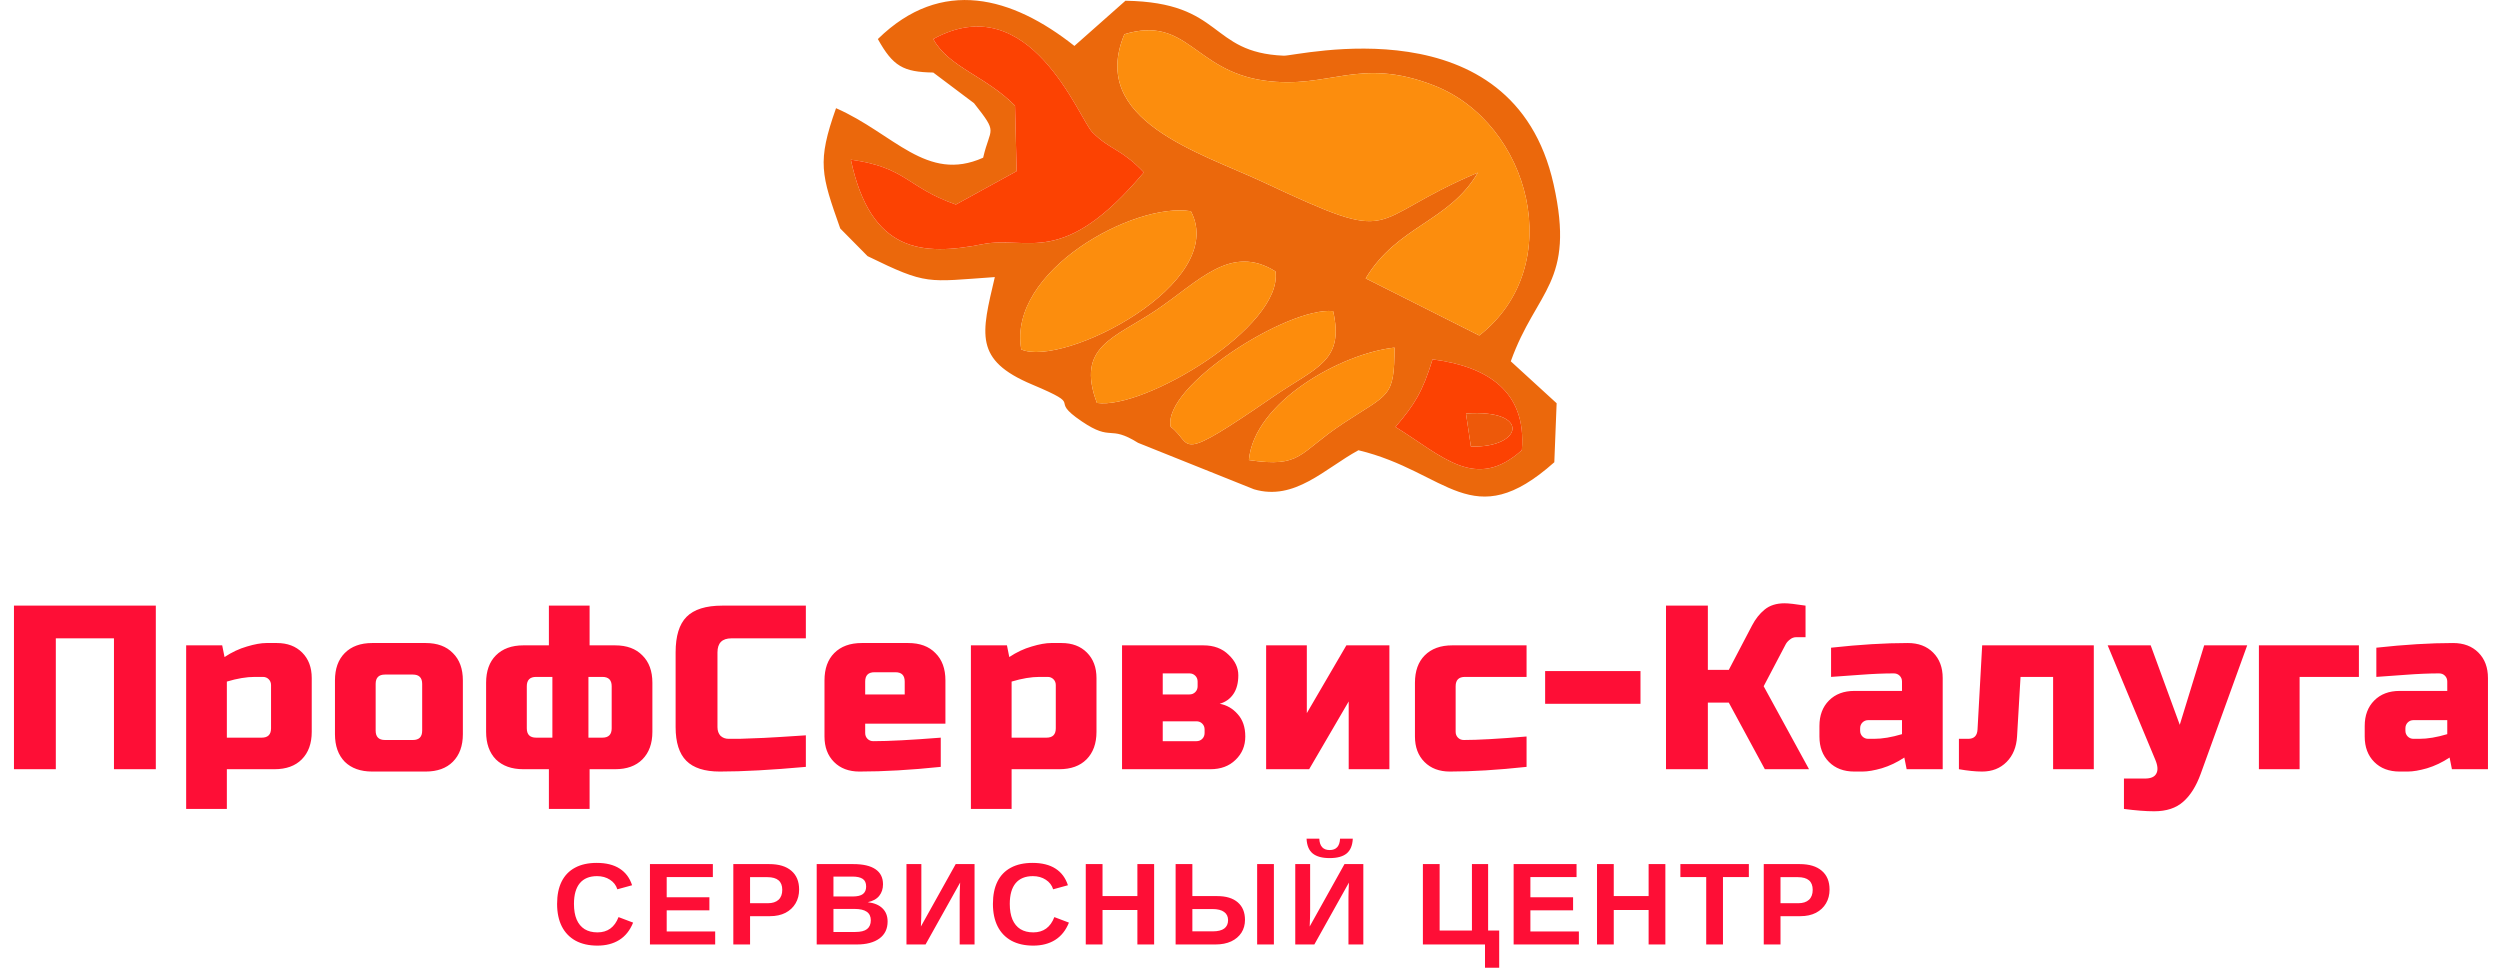
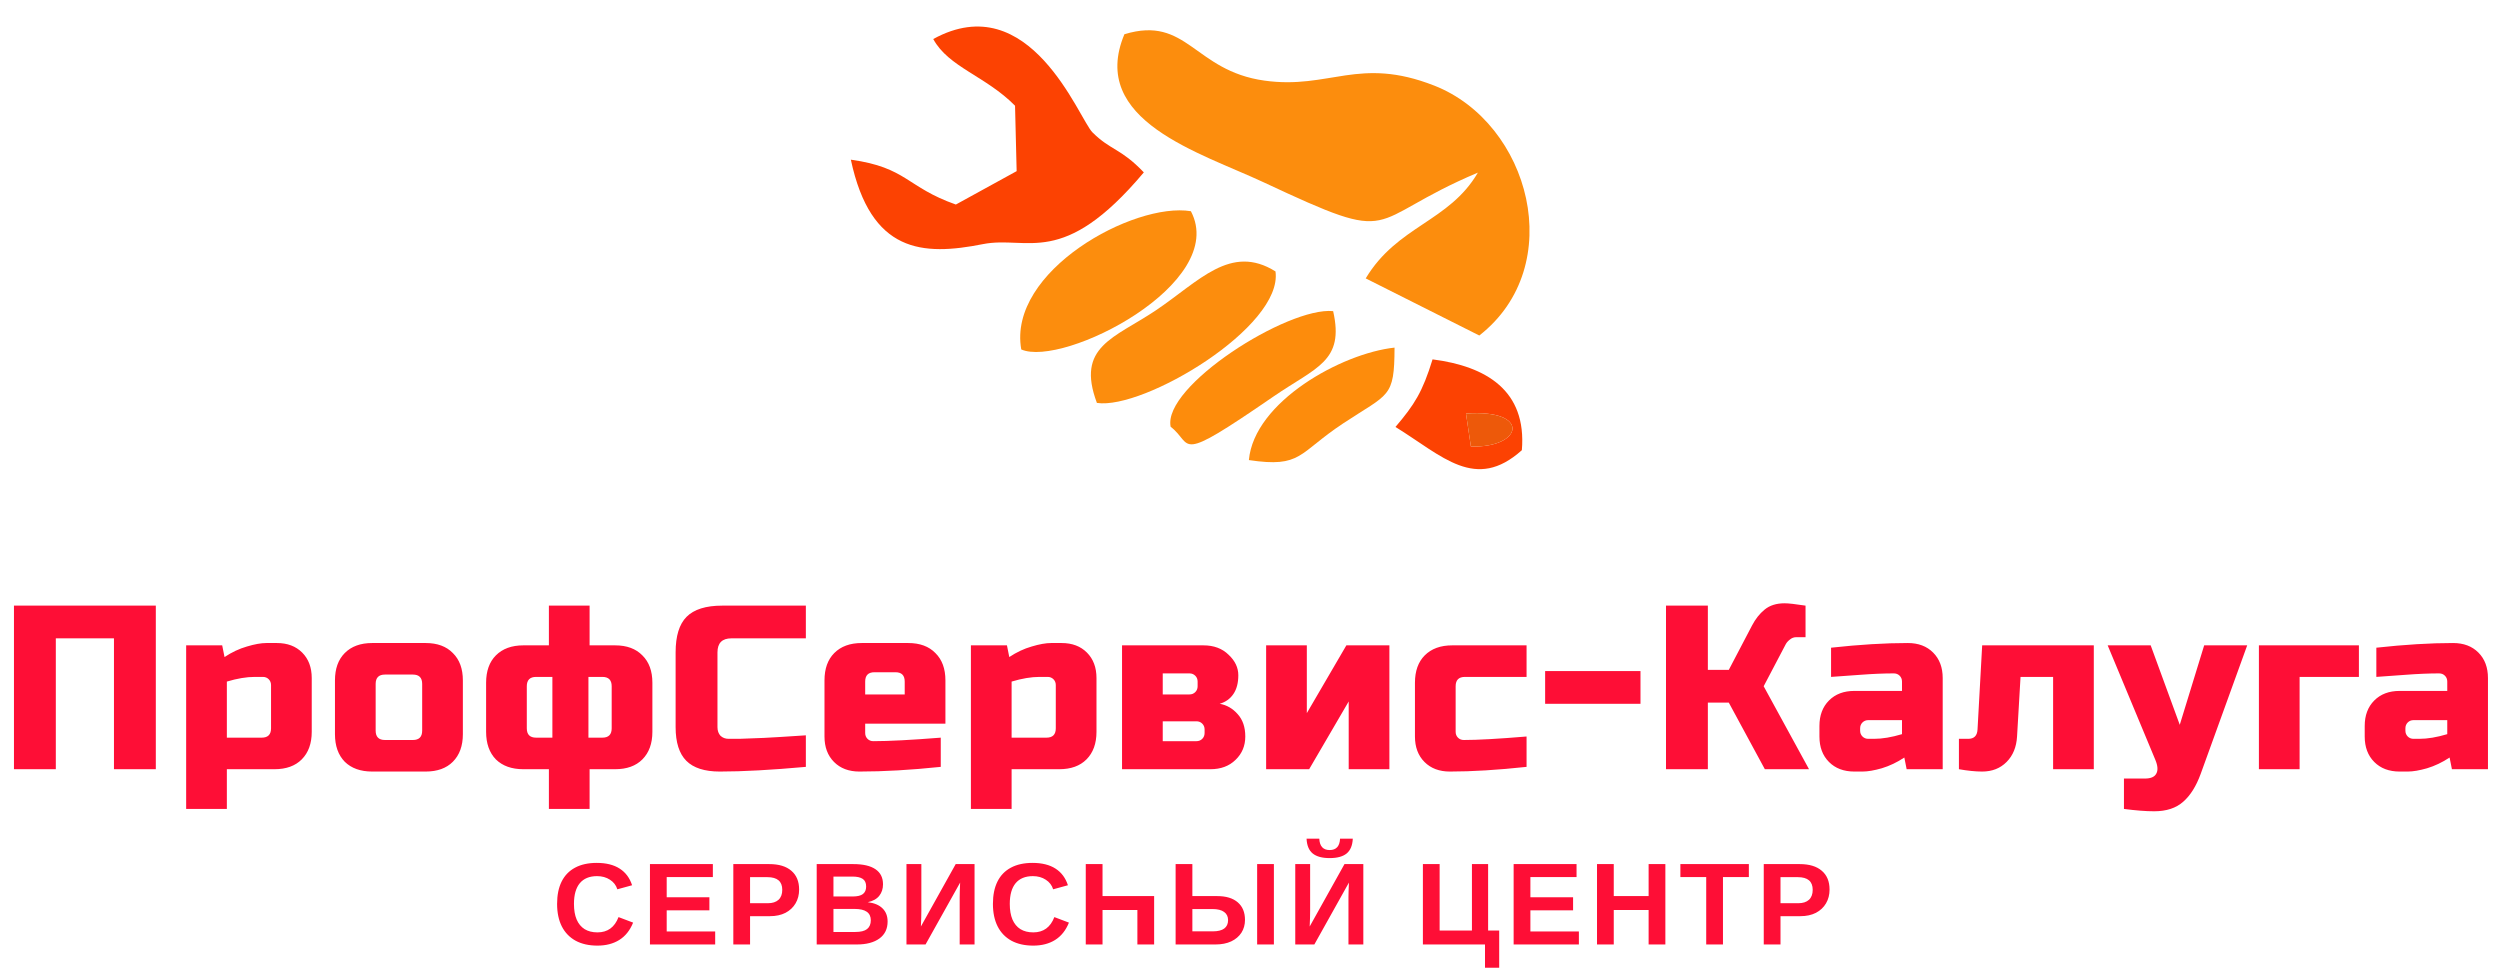
<svg xmlns="http://www.w3.org/2000/svg" width="190" height="74" viewBox="0 0 190 74" fill="none">
-   <path fill-rule="evenodd" clip-rule="evenodd" d="M108.873 27.311C112.955 27.837 116.041 29.676 115.66 34.215C112.132 37.375 109.647 34.672 106.055 32.448C107.499 30.751 108.114 29.787 108.873 27.311ZM94.915 34.966C95.31 30.544 101.945 26.857 105.985 26.418C105.974 30.277 105.562 29.873 102.065 32.188C98.642 34.454 98.943 35.566 94.915 34.966ZM88.97 32.436C88.335 29.363 97.871 23.3 101.319 23.646C102.191 27.476 100.04 27.896 96.772 30.144C89.165 35.377 90.75 33.795 88.971 32.436H88.97ZM83.364 30.622C81.752 26.323 84.687 25.707 87.84 23.59C91.124 21.386 93.523 18.492 96.937 20.628C97.528 24.838 86.915 31.162 83.364 30.623V30.622ZM77.617 26.558C76.561 20.596 86.195 15.336 90.508 16.052C93.406 21.544 80.784 27.954 77.617 26.558ZM85.454 2.601C90.235 1.146 90.733 5.377 96.1 6.126C101.045 6.817 103.254 4.253 108.995 6.502C116.276 9.354 119.199 20.201 112.426 25.498L103.792 21.157C106.204 17.141 110.126 16.869 112.318 13.118C103.493 16.843 106.572 18.788 96.032 13.853C91.227 11.603 82.702 9.166 85.454 2.601ZM70.927 2.967C78.289 -1.076 82.006 9.043 83.027 10.06C84.415 11.443 85.17 11.255 86.931 13.102C80.74 20.472 78.102 17.879 74.703 18.554C70.107 19.466 66.178 19.233 64.664 12.136C68.936 12.731 68.883 14.22 72.645 15.546L77.265 13.008L77.142 8.035C74.91 5.775 72.088 5.108 70.927 2.968V2.967ZM70.926 5.512L74.026 7.843C75.897 10.216 75.266 9.609 74.719 11.985C70.424 13.914 67.923 10.139 63.539 8.222C62.084 12.323 62.413 13.266 63.859 17.366L65.936 19.467C70.495 21.692 70.417 21.416 75.607 21.058C74.588 25.393 74.007 27.358 78.433 29.22C82.655 30.997 79.495 30.186 82.215 32.025C84.554 33.607 84.238 32.248 86.496 33.657L95.303 37.186C98.397 38.099 100.668 35.619 103.241 34.218C110.026 35.848 111.855 40.714 118.128 35.13L118.304 30.647L114.82 27.46C116.771 22.007 119.751 21.516 118.074 14.008C114.982 0.166 98.567 4.275 97.567 4.233C91.819 3.994 93.053 0.176 85.534 0.056L81.655 3.491C76.944 -0.24 71.567 -1.785 66.717 2.968C67.866 5.033 68.641 5.476 70.927 5.513L70.926 5.512Z" fill="#EB680C" />
  <path fill-rule="evenodd" clip-rule="evenodd" d="M108.996 6.503C103.255 4.254 101.045 6.817 96.1 6.127C90.733 5.378 90.236 1.147 85.455 2.602C82.704 9.167 91.229 11.603 96.034 13.854C106.574 18.789 103.493 16.845 112.319 13.119C110.128 16.87 106.206 17.141 103.794 21.158L112.427 25.499C119.201 20.202 116.277 9.356 108.997 6.503H108.996Z" fill="#FC8D0D" />
  <path fill-rule="evenodd" clip-rule="evenodd" d="M70.927 2.967C72.089 5.108 74.91 5.775 77.143 8.034L77.265 13.007L72.645 15.545C68.883 14.22 68.937 12.731 64.664 12.135C66.179 19.232 70.108 19.466 74.704 18.553C78.102 17.879 80.74 20.471 86.931 13.101C85.17 11.255 84.415 11.443 83.027 10.06C82.006 9.042 78.289 -1.077 70.927 2.966V2.967Z" fill="#FC4202" />
  <path fill-rule="evenodd" clip-rule="evenodd" d="M77.616 26.558C80.783 27.954 93.405 21.544 90.508 16.052C86.194 15.336 76.56 20.596 77.616 26.558Z" fill="#FC8D0D" />
  <path fill-rule="evenodd" clip-rule="evenodd" d="M83.365 30.622C86.916 31.162 97.528 24.837 96.937 20.628C93.523 18.492 91.124 21.385 87.841 23.589C84.686 25.707 81.752 26.323 83.365 30.622V30.622Z" fill="#FC8D0D" />
  <path fill-rule="evenodd" clip-rule="evenodd" d="M88.97 32.436C90.75 33.795 89.164 35.377 96.771 30.144C100.04 27.895 102.191 27.475 101.319 23.646C97.87 23.3 88.335 29.363 88.97 32.436Z" fill="#FD8C0C" />
  <path fill-rule="evenodd" clip-rule="evenodd" d="M111.414 31.43C116.373 31.066 115.756 34.061 111.787 33.934L111.414 31.43ZM108.874 27.312C108.114 29.788 107.5 30.751 106.056 32.448C109.648 34.672 112.133 37.375 115.661 34.215C116.041 29.676 112.955 27.838 108.874 27.312Z" fill="#FC4202" />
  <path fill-rule="evenodd" clip-rule="evenodd" d="M94.915 34.966C98.943 35.567 98.641 34.454 102.065 32.188C105.562 29.873 105.974 30.277 105.985 26.418C101.946 26.857 95.311 30.544 94.915 34.966Z" fill="#FD8C0C" />
  <path fill-rule="evenodd" clip-rule="evenodd" d="M111.414 31.43L111.787 33.934C115.756 34.061 116.373 31.066 111.414 31.43Z" fill="#ED590A" />
  <path fill-rule="evenodd" clip-rule="evenodd" d="M65.935 19.467L63.859 17.366L65.935 19.467Z" fill="#F3AB7C" />
  <path d="M11.842 58.46H8.661V48.514H4.242V58.46H1.061V46.028H11.842V58.46ZM19.362 51.445C18.737 51.445 18.03 51.563 17.241 51.8V56.062H19.892C20.363 56.062 20.599 55.826 20.599 55.352V52.066C20.599 51.889 20.54 51.741 20.422 51.622C20.305 51.504 20.157 51.445 19.98 51.445H19.362ZM17.241 58.46V61.479H14.148V49.047H16.887L17.064 49.935C17.618 49.568 18.184 49.302 18.761 49.136C19.35 48.958 19.845 48.87 20.245 48.87H21.041C21.842 48.87 22.484 49.112 22.968 49.598C23.451 50.083 23.692 50.728 23.692 51.534V55.618C23.692 56.506 23.439 57.205 22.932 57.714C22.437 58.211 21.748 58.46 20.864 58.46H17.241ZM35.178 55.796C35.178 56.684 34.925 57.383 34.418 57.892C33.923 58.389 33.234 58.638 32.35 58.638H28.285C27.402 58.638 26.706 58.389 26.2 57.892C25.705 57.383 25.457 56.684 25.457 55.796V51.711C25.457 50.823 25.705 50.131 26.2 49.633C26.706 49.124 27.402 48.87 28.285 48.87H32.35C33.234 48.87 33.923 49.124 34.418 49.633C34.925 50.131 35.178 50.823 35.178 51.711V55.796ZM32.085 51.978C32.085 51.504 31.85 51.267 31.378 51.267H29.257C28.786 51.267 28.55 51.504 28.55 51.978V55.53C28.55 56.003 28.786 56.24 29.257 56.24H31.378C31.85 56.24 32.085 56.003 32.085 55.53V51.978ZM49.581 55.618C49.581 56.506 49.328 57.205 48.821 57.714C48.326 58.211 47.637 58.46 46.753 58.46H44.809V61.479H41.716V58.46H39.772C38.888 58.46 38.193 58.211 37.686 57.714C37.191 57.205 36.944 56.506 36.944 55.618V51.889C36.944 51.001 37.191 50.308 37.686 49.811C38.193 49.302 38.888 49.047 39.772 49.047H41.716V46.028H44.809V49.047H46.753C47.637 49.047 48.326 49.302 48.821 49.811C49.328 50.308 49.581 51.001 49.581 51.889V55.618ZM40.037 55.352C40.037 55.826 40.272 56.062 40.744 56.062H41.981V51.445H40.744C40.272 51.445 40.037 51.682 40.037 52.155V55.352ZM46.488 52.155C46.488 51.682 46.252 51.445 45.781 51.445H44.721V56.062H45.781C46.252 56.062 46.488 55.826 46.488 55.352V52.155ZM61.245 58.282C58.617 58.519 56.437 58.638 54.705 58.638C53.55 58.638 52.702 58.365 52.16 57.821C51.618 57.276 51.347 56.423 51.347 55.263V49.58C51.347 48.337 51.624 47.437 52.178 46.88C52.743 46.312 53.645 46.028 54.882 46.028H61.245V48.514H55.589C54.882 48.514 54.528 48.87 54.528 49.58V55.263C54.528 55.535 54.605 55.755 54.758 55.92C54.923 56.074 55.129 56.151 55.377 56.151C55.624 56.151 55.895 56.151 56.19 56.151C56.484 56.139 56.791 56.127 57.109 56.116C57.427 56.104 57.745 56.092 58.063 56.08C58.393 56.068 58.812 56.045 59.318 56.009C59.837 55.974 60.479 55.932 61.245 55.885V58.282ZM66.461 51.09C65.989 51.09 65.754 51.326 65.754 51.8V52.777H68.758V51.8C68.758 51.326 68.523 51.09 68.052 51.09H66.461ZM71.498 58.282C69.224 58.519 67.162 58.638 65.312 58.638C64.511 58.638 63.868 58.395 63.385 57.909C62.902 57.424 62.661 56.779 62.661 55.974V51.711C62.661 50.823 62.908 50.131 63.403 49.633C63.91 49.124 64.605 48.87 65.489 48.87H69.024C69.907 48.87 70.597 49.124 71.091 49.633C71.598 50.131 71.852 50.823 71.852 51.711V54.997H65.754V55.707C65.754 55.885 65.813 56.033 65.93 56.151C66.048 56.27 66.196 56.329 66.372 56.329C67.539 56.329 69.247 56.24 71.498 56.062V58.282ZM79.002 51.445C78.378 51.445 77.671 51.563 76.882 51.8V56.062H79.533C80.004 56.062 80.24 55.826 80.24 55.352V52.066C80.24 51.889 80.181 51.741 80.063 51.622C79.945 51.504 79.798 51.445 79.621 51.445H79.002ZM76.882 58.46V61.479H73.789V49.047H76.528L76.705 49.935C77.259 49.568 77.824 49.302 78.402 49.136C78.991 48.958 79.486 48.87 79.886 48.87H80.682C81.483 48.87 82.125 49.112 82.608 49.598C83.091 50.083 83.333 50.728 83.333 51.534V55.618C83.333 56.506 83.079 57.205 82.573 57.714C82.078 58.211 81.389 58.46 80.505 58.46H76.882ZM91.991 58.46H85.275V49.047H91.461C92.25 49.047 92.886 49.284 93.37 49.758C93.865 50.219 94.112 50.74 94.112 51.321C94.112 51.901 93.988 52.374 93.741 52.741C93.493 53.108 93.146 53.357 92.698 53.487C93.228 53.582 93.682 53.842 94.059 54.269C94.448 54.695 94.642 55.263 94.642 55.974C94.642 56.684 94.395 57.276 93.9 57.75C93.417 58.223 92.781 58.46 91.991 58.46ZM91.549 55.441C91.549 55.263 91.49 55.115 91.372 54.997C91.255 54.878 91.107 54.819 90.93 54.819H88.368V56.329H90.93C91.107 56.329 91.255 56.27 91.372 56.151C91.49 56.033 91.549 55.885 91.549 55.707V55.441ZM91.019 51.8C91.019 51.622 90.96 51.474 90.842 51.356C90.724 51.238 90.577 51.178 90.4 51.178H88.368V52.777H90.4C90.577 52.777 90.724 52.718 90.842 52.599C90.96 52.481 91.019 52.333 91.019 52.155V51.8ZM102.324 49.047H105.594V58.46H102.501V53.31L99.496 58.46H96.226V49.047H99.319V54.198L102.324 49.047ZM116.019 58.282C113.816 58.519 111.872 58.638 110.187 58.638C109.386 58.638 108.743 58.395 108.26 57.909C107.777 57.424 107.536 56.779 107.536 55.974V51.889C107.536 51.001 107.783 50.308 108.278 49.811C108.785 49.302 109.48 49.047 110.364 49.047H116.019V51.445H111.336C110.864 51.445 110.629 51.682 110.629 52.155V55.618C110.629 55.796 110.688 55.944 110.805 56.062C110.923 56.181 111.071 56.24 111.247 56.24C112.308 56.24 113.898 56.151 116.019 55.974V58.282ZM117.43 53.487V51.001H124.677V53.487H117.43ZM135.63 45.85C135.924 45.85 136.455 45.91 137.221 46.028V48.426H136.514C136.337 48.426 136.178 48.485 136.036 48.603C135.895 48.71 135.789 48.828 135.718 48.958L134.039 52.155L137.486 58.46H134.128L131.388 53.398H129.797V58.46H126.616V46.028H129.797V50.912H131.388L133.155 47.538C133.415 47.04 133.733 46.638 134.11 46.33C134.499 46.01 135.005 45.85 135.63 45.85ZM142.431 56.151C143.055 56.151 143.762 56.033 144.552 55.796V54.73H141.989C141.812 54.73 141.665 54.79 141.547 54.908C141.429 55.026 141.37 55.174 141.37 55.352V55.53C141.37 55.707 141.429 55.855 141.547 55.974C141.665 56.092 141.812 56.151 141.989 56.151H142.431ZM139.161 49.225C141.317 48.988 143.262 48.87 144.994 48.87C145.795 48.87 146.437 49.112 146.92 49.598C147.403 50.083 147.645 50.728 147.645 51.534V58.46H144.905L144.729 57.572C144.175 57.939 143.603 58.211 143.014 58.389C142.437 58.555 141.948 58.638 141.547 58.638H140.929C140.127 58.638 139.485 58.395 139.002 57.909C138.519 57.424 138.277 56.779 138.277 55.974V55.174C138.277 54.369 138.519 53.724 139.002 53.239C139.485 52.753 140.127 52.51 140.929 52.51H144.552V51.8C144.552 51.622 144.493 51.474 144.375 51.356C144.257 51.238 144.11 51.178 143.933 51.178C143.167 51.178 142.319 51.214 141.388 51.285C140.469 51.356 139.727 51.409 139.161 51.445V49.225ZM150.645 58.638C150.138 58.638 149.549 58.578 148.878 58.46V56.151H149.585C150.032 56.151 150.268 55.914 150.292 55.441L150.645 49.047H159.129V58.46H156.036V51.445H153.561L153.296 55.974C153.249 56.779 152.984 57.424 152.501 57.909C152.018 58.395 151.399 58.638 150.645 58.638ZM163.717 61.657C163.093 61.657 162.327 61.598 161.42 61.479V59.17H163.011C163.458 59.17 163.747 59.046 163.877 58.797C164.018 58.549 163.994 58.2 163.806 57.75L160.183 49.047H163.452L165.662 55.086L167.517 49.047H170.787L167.252 58.815C166.911 59.751 166.469 60.455 165.927 60.929C165.385 61.414 164.648 61.657 163.717 61.657ZM179.277 49.047V51.445H174.77V58.46H171.677V49.047H179.277ZM183.871 56.151C184.496 56.151 185.203 56.033 185.992 55.796V54.73H183.43C183.253 54.73 183.106 54.79 182.988 54.908C182.87 55.026 182.811 55.174 182.811 55.352V55.53C182.811 55.707 182.87 55.855 182.988 55.974C183.106 56.092 183.253 56.151 183.43 56.151H183.871ZM180.602 49.225C182.758 48.988 184.702 48.87 186.434 48.87C187.236 48.87 187.878 49.112 188.361 49.598C188.844 50.083 189.085 50.728 189.085 51.534V58.46H186.346L186.169 57.572C185.615 57.939 185.044 58.211 184.455 58.389C183.877 58.555 183.388 58.638 182.988 58.638H182.369C181.568 58.638 180.926 58.395 180.443 57.909C179.96 57.424 179.718 56.779 179.718 55.974V55.174C179.718 54.369 179.96 53.724 180.443 53.239C180.926 52.753 181.568 52.51 182.369 52.51H185.992V51.8C185.992 51.622 185.934 51.474 185.816 51.356C185.698 51.238 185.551 51.178 185.374 51.178C184.608 51.178 183.76 51.214 182.829 51.285C181.91 51.356 181.167 51.409 180.602 51.445V49.225Z" fill="#FE0E36" />
-   <path d="M45.407 70.861C46.178 70.861 46.712 70.474 47.008 69.699L48.117 70.119C47.878 70.709 47.528 71.148 47.064 71.438C46.604 71.724 46.052 71.867 45.407 71.867C44.757 71.867 44.203 71.742 43.746 71.494C43.289 71.242 42.939 70.88 42.697 70.406C42.459 69.931 42.339 69.362 42.339 68.697C42.339 68.026 42.454 67.46 42.684 66.998C42.915 66.535 43.254 66.184 43.703 65.944C44.152 65.701 44.701 65.58 45.351 65.58C46.065 65.58 46.646 65.724 47.094 66.013C47.543 66.299 47.858 66.721 48.039 67.279L46.918 67.587C46.823 67.281 46.636 67.038 46.357 66.859C46.081 66.677 45.754 66.586 45.377 66.586C44.802 66.586 44.365 66.765 44.065 67.123C43.769 67.482 43.621 68.006 43.621 68.697C43.621 69.165 43.688 69.56 43.824 69.881C43.962 70.202 44.163 70.446 44.428 70.614C44.695 70.778 45.022 70.861 45.407 70.861ZM54.354 70.791V71.78H49.396V65.671H54.177V66.659H50.669V68.194H53.914V69.183H50.669V70.791H54.354ZM60.733 67.605C60.733 68.001 60.643 68.352 60.462 68.658C60.283 68.962 60.029 69.2 59.698 69.374C59.367 69.544 58.973 69.629 58.516 69.629H57.005V71.78H55.732V65.671H58.464C59.192 65.671 59.751 65.84 60.142 66.178C60.536 66.513 60.733 66.989 60.733 67.605ZM59.452 67.626C59.452 66.984 59.075 66.664 58.321 66.664H57.005V68.645H58.356C58.707 68.645 58.977 68.558 59.167 68.385C59.357 68.209 59.452 67.956 59.452 67.626ZM67.458 70.037C67.458 70.592 67.251 71.021 66.837 71.325C66.422 71.628 65.847 71.78 65.111 71.78H62.069V65.671H64.852C65.594 65.671 66.155 65.801 66.535 66.061C66.917 66.318 67.109 66.7 67.109 67.206C67.109 67.552 67.012 67.846 66.82 68.086C66.63 68.323 66.339 68.483 65.948 68.567C66.44 68.625 66.814 68.781 67.07 69.035C67.329 69.287 67.458 69.621 67.458 70.037ZM65.827 67.379C65.827 67.104 65.739 66.909 65.564 66.794C65.391 66.678 65.134 66.62 64.791 66.62H63.342V68.133H64.8C65.16 68.133 65.42 68.071 65.581 67.947C65.745 67.82 65.827 67.63 65.827 67.379ZM66.181 69.937C66.181 69.365 65.772 69.079 64.955 69.079H63.342V70.83H65.003C65.411 70.83 65.709 70.757 65.896 70.609C66.086 70.459 66.181 70.235 66.181 69.937ZM72.97 67.076L70.342 71.78H68.892V65.671H70.023V69.222C70.023 69.375 70.02 69.551 70.014 69.751C70.009 69.95 70 70.171 69.988 70.414L72.633 65.671H74.066V71.78H72.936V68.177C72.936 68.064 72.939 67.917 72.944 67.735C72.95 67.55 72.959 67.33 72.97 67.076ZM78.53 70.861C79.301 70.861 79.834 70.474 80.131 69.699L81.239 70.119C81.001 70.709 80.65 71.148 80.187 71.438C79.727 71.724 79.174 71.867 78.53 71.867C77.879 71.867 77.326 71.742 76.868 71.494C76.411 71.242 76.061 70.88 75.82 70.406C75.581 69.931 75.462 69.362 75.462 68.697C75.462 68.026 75.577 67.46 75.807 66.998C76.037 66.535 76.376 66.184 76.825 65.944C77.274 65.701 77.824 65.58 78.474 65.58C79.187 65.58 79.768 65.724 80.217 66.013C80.665 66.299 80.981 66.721 81.162 67.279L80.04 67.587C79.945 67.281 79.758 67.038 79.479 66.859C79.203 66.677 78.876 66.586 78.5 66.586C77.924 66.586 77.487 66.765 77.187 67.123C76.891 67.482 76.743 68.006 76.743 68.697C76.743 69.165 76.811 69.56 76.946 69.881C77.084 70.202 77.285 70.446 77.55 70.614C77.818 70.778 78.144 70.861 78.53 70.861ZM83.792 69.161V71.78H82.518V65.671H83.792V68.103H86.441V65.671H87.714V71.78H86.441V69.161H83.792ZM94.619 69.911C94.619 70.278 94.529 70.603 94.348 70.887C94.166 71.167 93.907 71.387 93.571 71.546C93.234 71.702 92.834 71.78 92.371 71.78H89.347V65.671H90.62V68.103H92.51C93.186 68.103 93.706 68.262 94.072 68.58C94.437 68.895 94.619 69.339 94.619 69.911ZM96.816 65.671V71.78H95.543V65.671H96.816ZM93.334 69.928C93.334 69.66 93.233 69.453 93.032 69.308C92.833 69.161 92.535 69.087 92.138 69.087H90.62V70.783H92.164C92.555 70.783 92.848 70.712 93.04 70.57C93.236 70.426 93.334 70.212 93.334 69.928ZM102.518 67.076L99.89 71.78H98.44V65.671H99.57V69.222C99.57 69.375 99.567 69.551 99.562 69.751C99.556 69.95 99.548 70.171 99.536 70.414L102.181 65.671H103.613V71.78H102.483V68.177C102.483 68.064 102.486 67.917 102.492 67.735C102.498 67.55 102.507 67.33 102.518 67.076ZM101.055 65.215C100.48 65.215 100.048 65.097 99.76 64.86C99.475 64.623 99.322 64.25 99.299 63.741H100.266C100.294 64.316 100.557 64.604 101.055 64.604C101.553 64.604 101.816 64.316 101.845 63.741H102.812C102.788 64.253 102.633 64.627 102.345 64.864C102.06 65.098 101.63 65.215 101.055 65.215ZM108.14 71.78V65.671H109.412V70.722H111.867V65.671H113.097V70.722H113.939V73.549H112.86V71.78H108.14ZM119.995 70.791V71.78H115.036V65.671H119.818V66.659H116.31V68.194H119.554V69.183H116.31V70.791H119.995ZM122.646 69.161V71.78H121.373V65.671H122.646V68.103H125.295V65.671H126.568V71.78H125.295V69.161H122.646ZM130.946 66.659V71.78H129.672V66.659H127.709V65.671H132.913V66.659H130.946ZM139.046 67.605C139.046 68.001 138.956 68.352 138.775 68.658C138.596 68.962 138.342 69.2 138.011 69.374C137.68 69.544 137.286 69.629 136.828 69.629H135.318V71.78H134.045V65.671H136.777C137.504 65.671 138.064 65.84 138.455 66.178C138.85 66.513 139.046 66.989 139.046 67.605ZM137.765 67.626C137.765 66.984 137.388 66.664 136.634 66.664H135.318V68.645H136.669C137.02 68.645 137.29 68.558 137.48 68.385C137.67 68.209 137.765 67.956 137.765 67.626Z" fill="#FE0E36" />
+   <path d="M45.407 70.861C46.178 70.861 46.712 70.474 47.008 69.699L48.117 70.119C47.878 70.709 47.528 71.148 47.064 71.438C46.604 71.724 46.052 71.867 45.407 71.867C44.757 71.867 44.203 71.742 43.746 71.494C43.289 71.242 42.939 70.88 42.697 70.406C42.459 69.931 42.339 69.362 42.339 68.697C42.339 68.026 42.454 67.46 42.684 66.998C42.915 66.535 43.254 66.184 43.703 65.944C44.152 65.701 44.701 65.58 45.351 65.58C46.065 65.58 46.646 65.724 47.094 66.013C47.543 66.299 47.858 66.721 48.039 67.279L46.918 67.587C46.823 67.281 46.636 67.038 46.357 66.859C46.081 66.677 45.754 66.586 45.377 66.586C44.802 66.586 44.365 66.765 44.065 67.123C43.769 67.482 43.621 68.006 43.621 68.697C43.621 69.165 43.688 69.56 43.824 69.881C43.962 70.202 44.163 70.446 44.428 70.614C44.695 70.778 45.022 70.861 45.407 70.861ZM54.354 70.791V71.78H49.396V65.671H54.177V66.659H50.669V68.194H53.914V69.183H50.669V70.791H54.354ZM60.733 67.605C60.733 68.001 60.643 68.352 60.462 68.658C60.283 68.962 60.029 69.2 59.698 69.374C59.367 69.544 58.973 69.629 58.516 69.629H57.005V71.78H55.732V65.671H58.464C59.192 65.671 59.751 65.84 60.142 66.178C60.536 66.513 60.733 66.989 60.733 67.605ZM59.452 67.626C59.452 66.984 59.075 66.664 58.321 66.664H57.005V68.645H58.356C58.707 68.645 58.977 68.558 59.167 68.385C59.357 68.209 59.452 67.956 59.452 67.626ZM67.458 70.037C67.458 70.592 67.251 71.021 66.837 71.325C66.422 71.628 65.847 71.78 65.111 71.78H62.069V65.671H64.852C65.594 65.671 66.155 65.801 66.535 66.061C66.917 66.318 67.109 66.7 67.109 67.206C67.109 67.552 67.012 67.846 66.82 68.086C66.63 68.323 66.339 68.483 65.948 68.567C66.44 68.625 66.814 68.781 67.07 69.035C67.329 69.287 67.458 69.621 67.458 70.037ZM65.827 67.379C65.827 67.104 65.739 66.909 65.564 66.794C65.391 66.678 65.134 66.62 64.791 66.62H63.342V68.133H64.8C65.16 68.133 65.42 68.071 65.581 67.947C65.745 67.82 65.827 67.63 65.827 67.379ZM66.181 69.937C66.181 69.365 65.772 69.079 64.955 69.079H63.342V70.83H65.003C65.411 70.83 65.709 70.757 65.896 70.609C66.086 70.459 66.181 70.235 66.181 69.937ZM72.97 67.076L70.342 71.78H68.892V65.671H70.023V69.222C70.023 69.375 70.02 69.551 70.014 69.751C70.009 69.95 70 70.171 69.988 70.414L72.633 65.671H74.066V71.78H72.936V68.177C72.936 68.064 72.939 67.917 72.944 67.735C72.95 67.55 72.959 67.33 72.97 67.076ZM78.53 70.861C79.301 70.861 79.834 70.474 80.131 69.699L81.239 70.119C81.001 70.709 80.65 71.148 80.187 71.438C79.727 71.724 79.174 71.867 78.53 71.867C77.879 71.867 77.326 71.742 76.868 71.494C76.411 71.242 76.061 70.88 75.82 70.406C75.581 69.931 75.462 69.362 75.462 68.697C75.462 68.026 75.577 67.46 75.807 66.998C76.037 66.535 76.376 66.184 76.825 65.944C77.274 65.701 77.824 65.58 78.474 65.58C79.187 65.58 79.768 65.724 80.217 66.013C80.665 66.299 80.981 66.721 81.162 67.279L80.04 67.587C79.945 67.281 79.758 67.038 79.479 66.859C79.203 66.677 78.876 66.586 78.5 66.586C77.924 66.586 77.487 66.765 77.187 67.123C76.891 67.482 76.743 68.006 76.743 68.697C76.743 69.165 76.811 69.56 76.946 69.881C77.084 70.202 77.285 70.446 77.55 70.614C77.818 70.778 78.144 70.861 78.53 70.861ZM83.792 69.161V71.78H82.518V65.671H83.792V68.103H86.441H87.714V71.78H86.441V69.161H83.792ZM94.619 69.911C94.619 70.278 94.529 70.603 94.348 70.887C94.166 71.167 93.907 71.387 93.571 71.546C93.234 71.702 92.834 71.78 92.371 71.78H89.347V65.671H90.62V68.103H92.51C93.186 68.103 93.706 68.262 94.072 68.58C94.437 68.895 94.619 69.339 94.619 69.911ZM96.816 65.671V71.78H95.543V65.671H96.816ZM93.334 69.928C93.334 69.66 93.233 69.453 93.032 69.308C92.833 69.161 92.535 69.087 92.138 69.087H90.62V70.783H92.164C92.555 70.783 92.848 70.712 93.04 70.57C93.236 70.426 93.334 70.212 93.334 69.928ZM102.518 67.076L99.89 71.78H98.44V65.671H99.57V69.222C99.57 69.375 99.567 69.551 99.562 69.751C99.556 69.95 99.548 70.171 99.536 70.414L102.181 65.671H103.613V71.78H102.483V68.177C102.483 68.064 102.486 67.917 102.492 67.735C102.498 67.55 102.507 67.33 102.518 67.076ZM101.055 65.215C100.48 65.215 100.048 65.097 99.76 64.86C99.475 64.623 99.322 64.25 99.299 63.741H100.266C100.294 64.316 100.557 64.604 101.055 64.604C101.553 64.604 101.816 64.316 101.845 63.741H102.812C102.788 64.253 102.633 64.627 102.345 64.864C102.06 65.098 101.63 65.215 101.055 65.215ZM108.14 71.78V65.671H109.412V70.722H111.867V65.671H113.097V70.722H113.939V73.549H112.86V71.78H108.14ZM119.995 70.791V71.78H115.036V65.671H119.818V66.659H116.31V68.194H119.554V69.183H116.31V70.791H119.995ZM122.646 69.161V71.78H121.373V65.671H122.646V68.103H125.295V65.671H126.568V71.78H125.295V69.161H122.646ZM130.946 66.659V71.78H129.672V66.659H127.709V65.671H132.913V66.659H130.946ZM139.046 67.605C139.046 68.001 138.956 68.352 138.775 68.658C138.596 68.962 138.342 69.2 138.011 69.374C137.68 69.544 137.286 69.629 136.828 69.629H135.318V71.78H134.045V65.671H136.777C137.504 65.671 138.064 65.84 138.455 66.178C138.85 66.513 139.046 66.989 139.046 67.605ZM137.765 67.626C137.765 66.984 137.388 66.664 136.634 66.664H135.318V68.645H136.669C137.02 68.645 137.29 68.558 137.48 68.385C137.67 68.209 137.765 67.956 137.765 67.626Z" fill="#FE0E36" />
</svg>